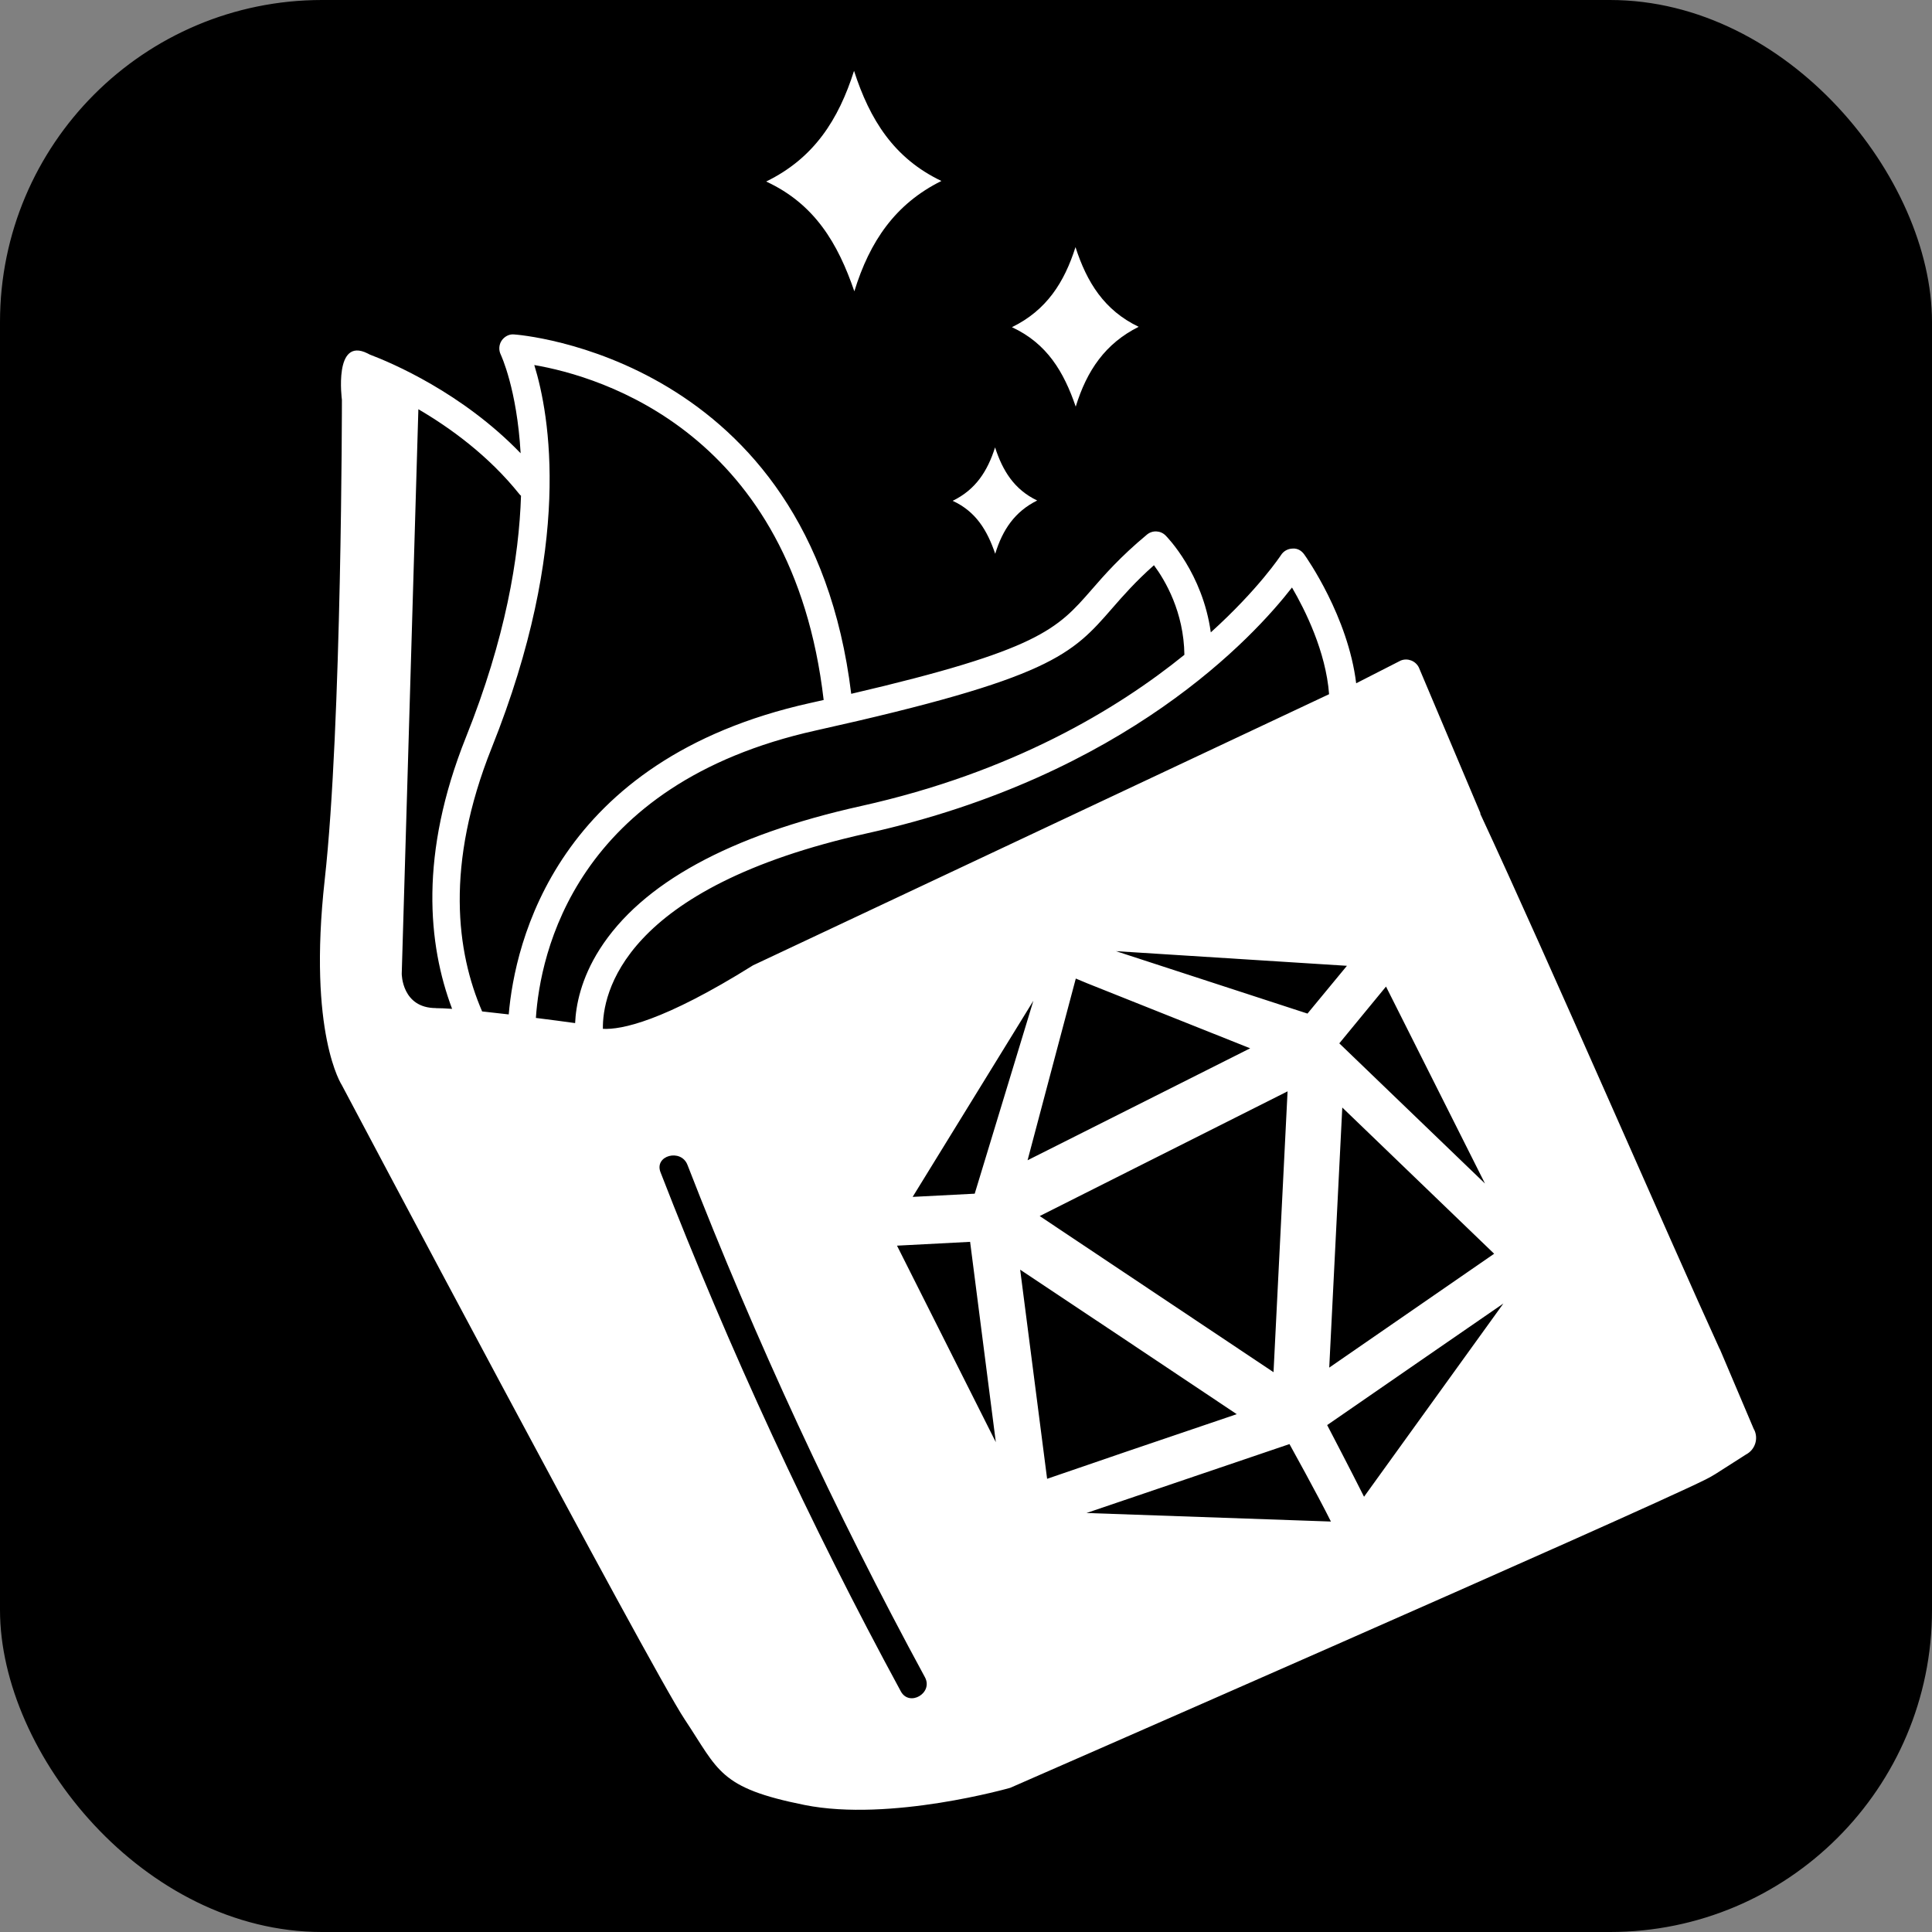
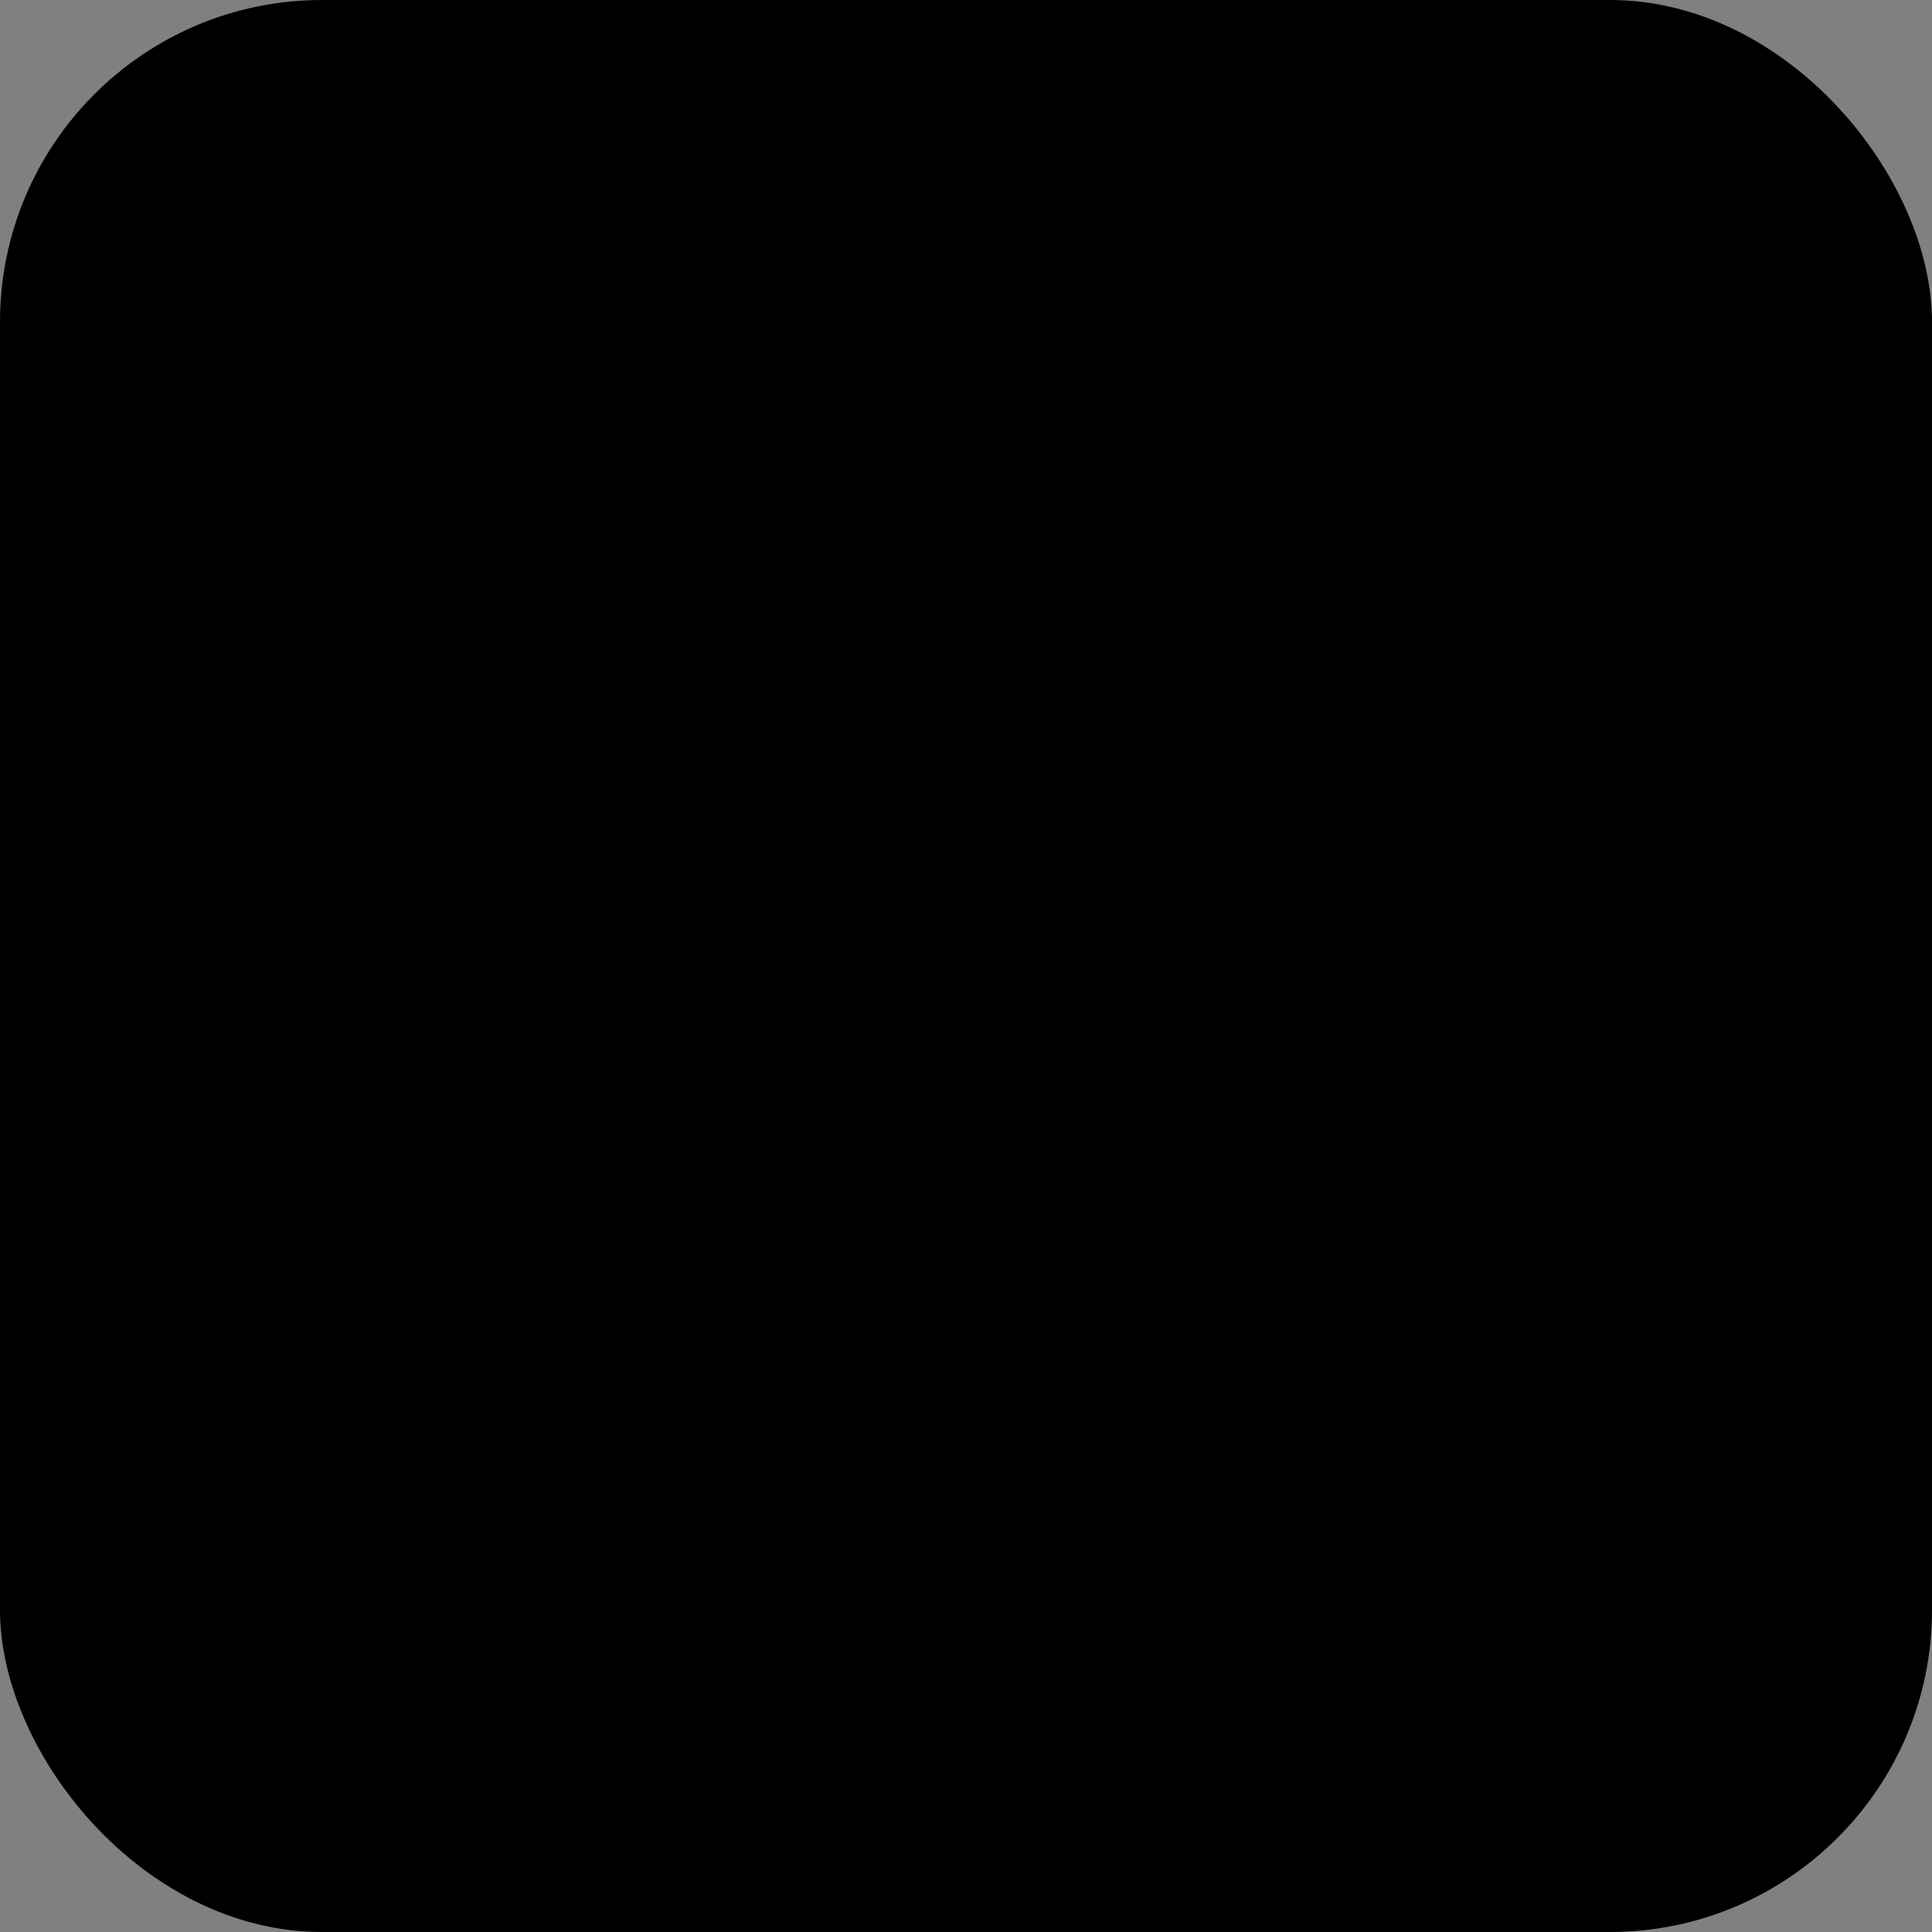
<svg xmlns="http://www.w3.org/2000/svg" width="900" height="900" viewBox="0 0 900 900" fill="none">
  <rect x="0" y="0" width="900" height="900" fill="#808080" stroke="none" />
  <rect x="0.5" y="0.5" width="899" height="899" rx="149.5" fill="black" />
  <rect x="0.5" y="0.5" width="899" height="899" rx="149.5" stroke="black" />
  <g clip-path="url(#clip0_115_33)">
-     <path d="M443.809 233.296C454.58 228.034 460.055 219.395 463.539 208.41C467.094 219.36 472.497 228.07 483.162 233.154C472.817 238.273 467.058 246.699 463.61 257.969C459.913 247.161 454.723 238.344 443.773 233.296H443.809Z" fill="white" />
-     <path d="M356.927 84.549C379.216 73.671 390.628 55.717 397.844 33C405.167 55.717 416.401 73.742 438.548 84.3C417.112 94.93 405.167 112.386 397.986 135.708C390.308 113.346 379.536 95.037 356.892 84.549H356.927Z" fill="white" />
-     <path d="M471.396 152.417C487.535 144.524 495.782 131.548 501.008 115.124C506.305 131.548 514.446 144.596 530.443 152.239C514.943 159.954 506.305 172.574 501.115 189.426C495.569 173.25 487.784 160.025 471.396 152.417Z" fill="white" />
    <path d="M817.04 665.848L801.114 628.341V628.483C778.007 578.001 721.484 447.634 689.454 378.842L689.738 379.056L660.943 310.904C659.379 307.811 655.718 306.425 652.518 307.704L631.757 318.299C627.989 287.334 608.722 259.888 607.548 258.253C606.304 256.511 604.385 255.337 602.074 255.551C599.905 255.622 597.915 256.724 596.741 258.573C596.493 258.928 586.29 274.464 564.036 294.586C560.232 267.069 543.773 250.254 542.991 249.471C540.609 247.054 536.806 246.912 534.246 249.08C521.804 259.426 514.41 267.923 508.473 274.748C492.511 293.057 483.944 302.834 396.529 323.205C377.368 165.748 240.859 155.865 239.472 155.794C237.197 155.545 234.958 156.789 233.678 158.673C232.398 160.593 232.256 163.082 233.251 165.144C233.393 165.464 240.823 181.177 242.529 211.147C215.299 182.919 182.345 168.983 172.284 165.179C171.929 165.002 171.609 164.824 171.253 164.646C155.292 156.647 159.273 186.226 159.273 186.226C159.273 186.226 159.273 337.887 151.275 409.737C143.276 481.586 159.273 505.547 159.273 505.547C159.273 505.547 302.963 776.945 318.925 800.907C334.886 824.869 334.886 832.832 374.808 840.831C414.73 848.83 470.613 832.832 470.613 832.832C470.613 832.832 762.756 705.096 794.679 689.134C796.279 688.316 797.772 687.499 799.123 686.645L813.378 677.544C817.609 675.34 819.279 670.114 817.111 665.883L817.04 665.848ZM501.15 455.847L506.518 458.086C531.793 468.147 557.104 478.244 582.38 488.34L478.683 540.494C485.117 516.106 501.15 455.847 501.15 455.847ZM454.012 556.066C454.012 556.066 429.447 557.31 425.146 557.559L481.384 466.192L454.047 556.101L454.012 556.066ZM599.799 508.391L593.258 639.22L484.335 566.482L599.799 508.391ZM519.849 443.084L627.456 449.909L609.077 472.165L519.849 443.084ZM645.657 459.579L691.764 551.337L623.901 486.03L645.657 459.579ZM625.287 515.928C627.918 518.452 696.03 584.044 696.03 584.044L619.209 637.087C619.493 631.612 625.287 515.928 625.287 515.928ZM203.105 469.605C187.144 469.605 187.144 453.642 187.144 453.642L194.894 190.634C209.789 199.344 227.634 212.285 241.961 230.203C242.174 230.487 242.458 230.7 242.707 230.949C241.783 259.604 235.526 297.323 217.041 343.469C195.285 397.898 199.302 439.955 210.606 469.96C207.62 469.747 205.061 469.64 203.105 469.64V469.605ZM224.613 471.205C212.704 443.688 207.158 403.124 229.092 348.268C266.916 253.738 256.074 193.3 248.893 170.05C279.749 175.347 369.191 201.513 383.695 326.084C381.598 326.547 379.5 327.044 377.332 327.506C258.882 353.85 239.828 439.351 236.984 472.556C232.789 472.058 228.63 471.596 224.648 471.169L224.613 471.205ZM267.983 476.608C263.361 475.969 256.856 475.08 249.639 474.191C251.595 444.755 267.449 365.262 380.105 340.269C489.738 315.881 499.266 305.002 518.178 283.281C523.226 277.486 528.843 271.051 537.552 263.301C542.778 270.34 551.487 285.094 551.736 305.038C520.346 330.457 471.395 359.858 401.185 375.465C339.863 389.081 298.875 411.55 279.358 442.195C270.613 455.953 268.267 468.361 267.912 476.644L267.983 476.608ZM280.852 479.239C280.603 463.312 289.454 413.612 404.065 388.157C524.648 361.351 584.05 296.612 601.861 273.682C607.939 284.098 617.644 303.509 619.138 323.382L350.777 449.696C308.935 475.862 289.383 479.737 280.852 479.275V479.239ZM419.635 787.895C377.225 709.754 339.863 628.981 307.691 546.076C304.669 538.254 317.218 534.913 320.24 542.627C352.021 624.466 388.992 704.172 430.869 781.318C434.851 788.677 423.617 795.254 419.635 787.895ZM417.858 580.276L451.914 578.498L463.894 671.82L417.858 580.276ZM475.199 591.439C508.864 613.836 542.493 636.305 576.123 658.773L523.972 676.478L487.783 688.885C485.508 671.216 478.576 617.427 475.234 591.475L475.199 591.439ZM506.127 704.812L600.687 672.709C600.687 672.709 613.983 696.706 619.991 708.794L506.127 704.812ZM635.419 697.24C629.589 685.579 618.249 663.857 618.249 663.857C631.615 654.578 700.332 607.224 700.332 607.224L635.419 697.24Z" fill="white" />
  </g>
  <defs>
    <clipPath id="clip0_115_33">
-       <rect width="669" height="810" fill="white" transform="translate(149 33)" />
-     </clipPath>
+       </clipPath>
  </defs>
</svg>